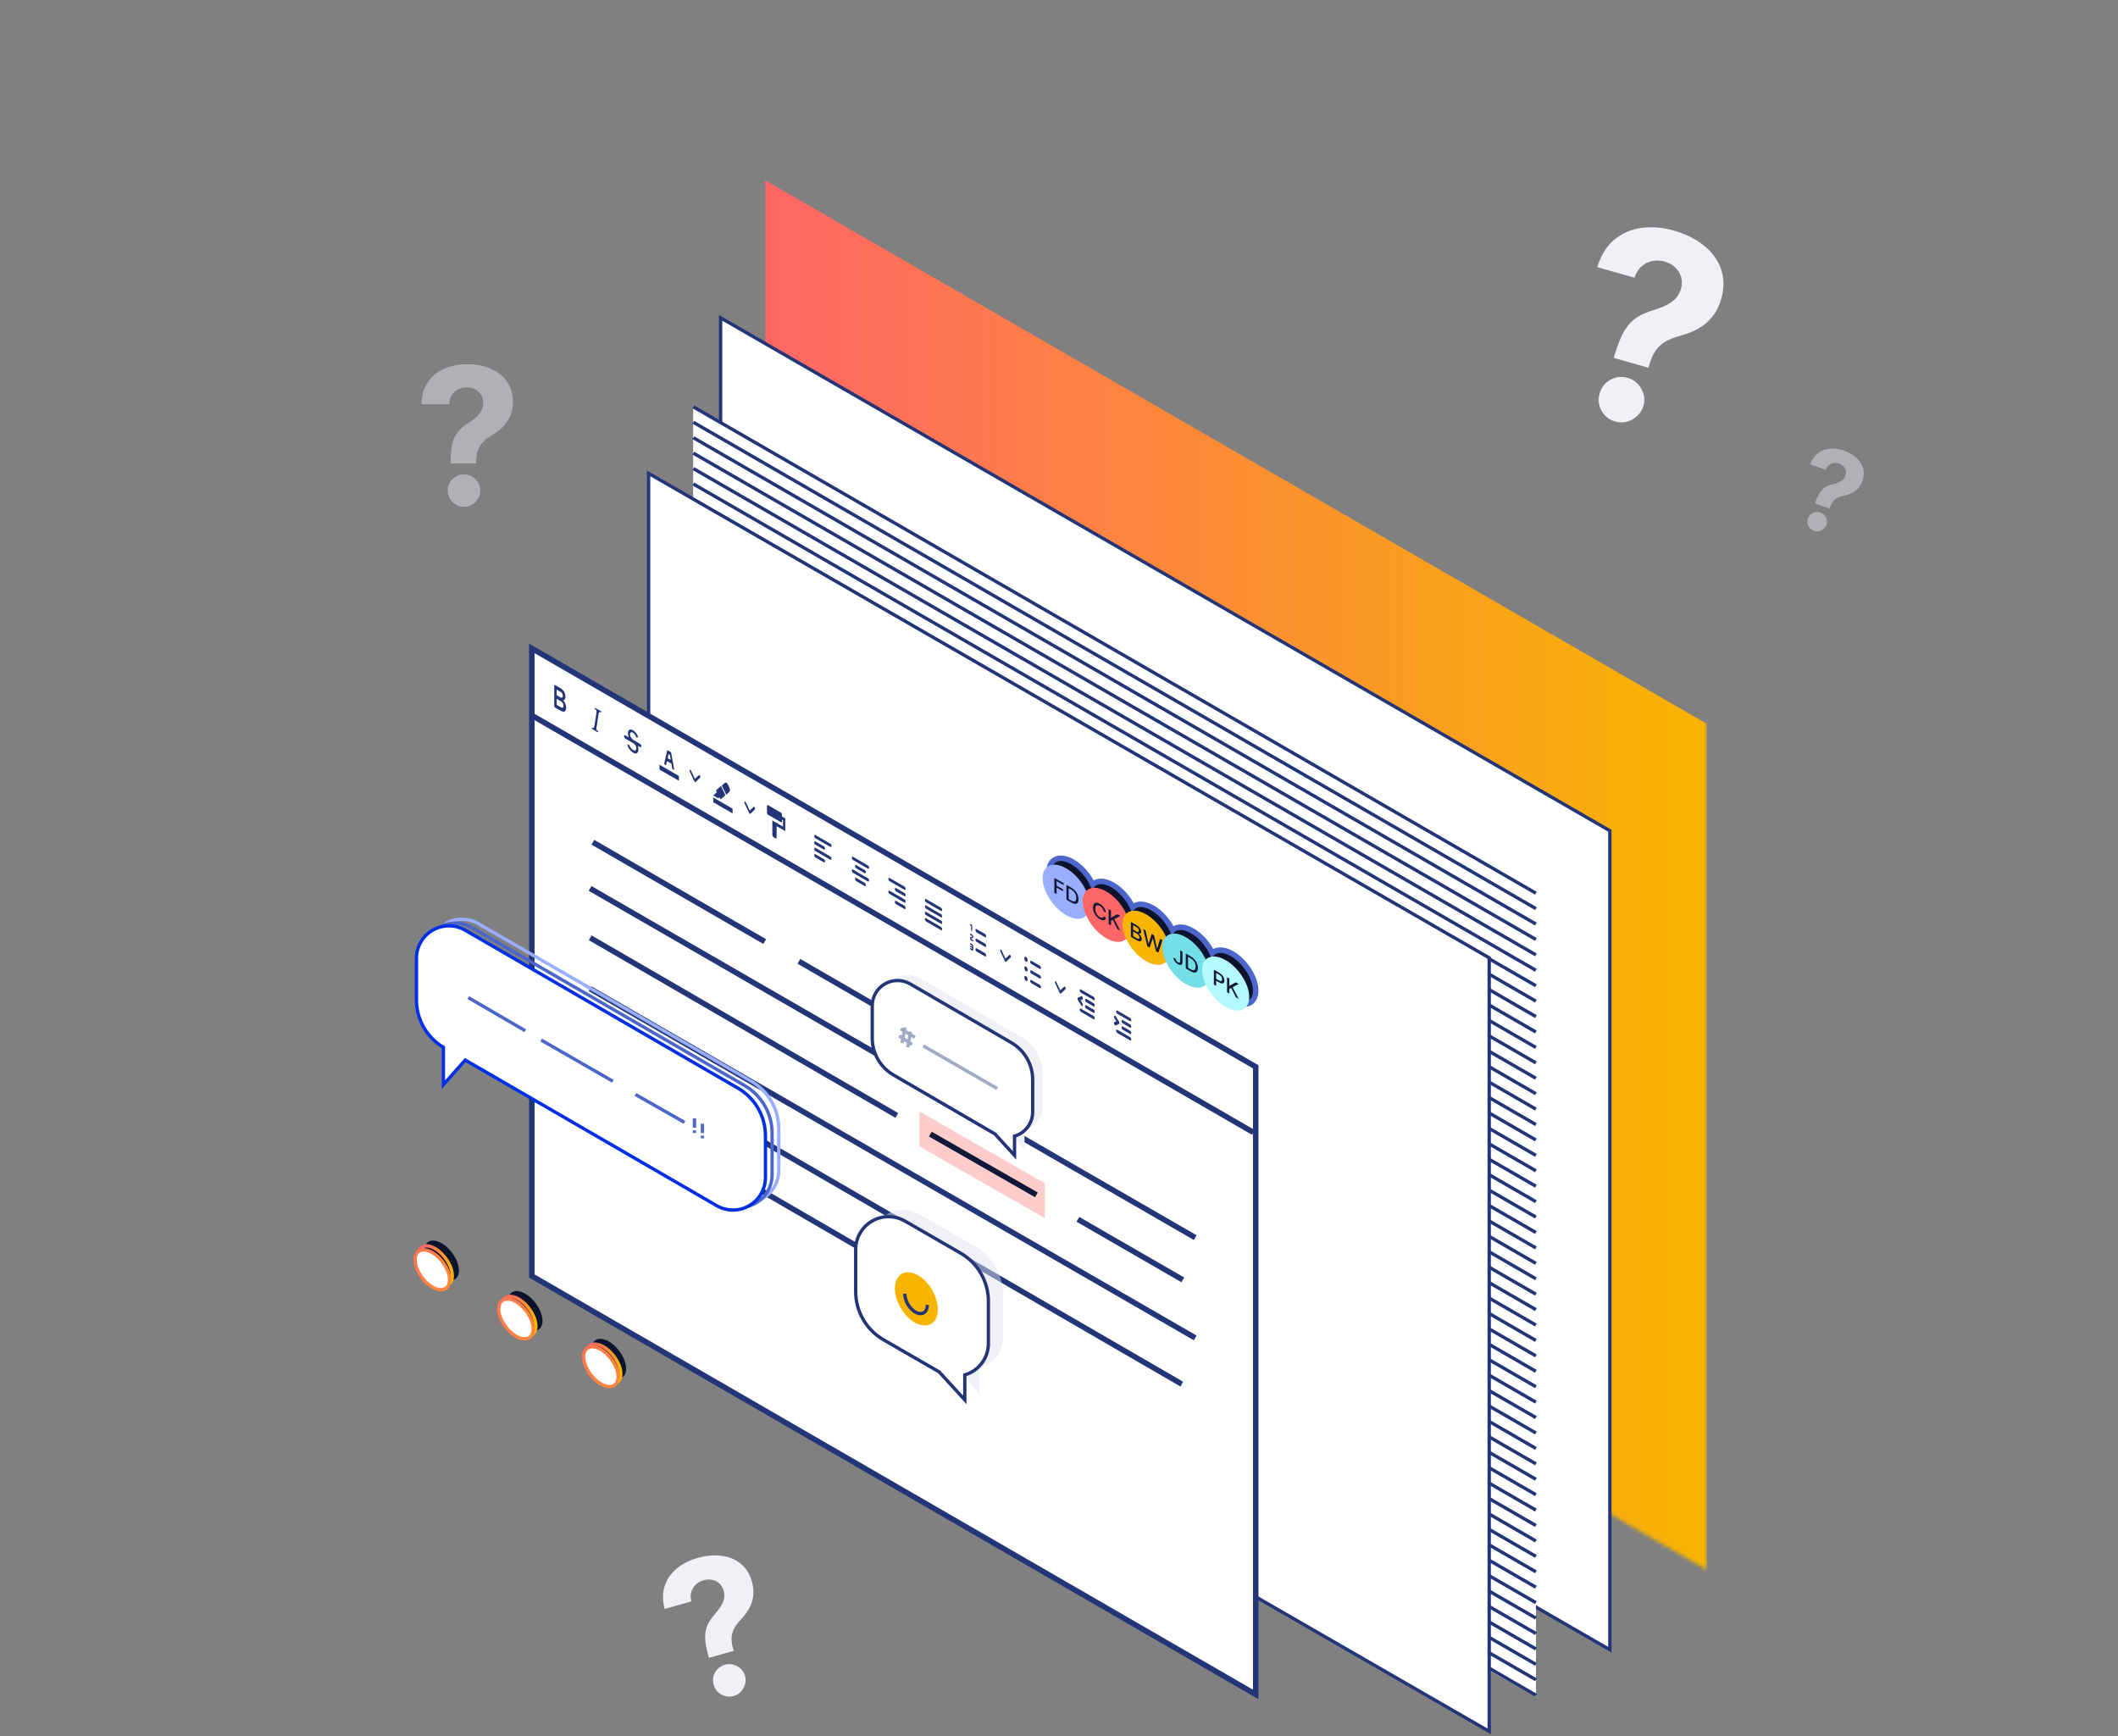
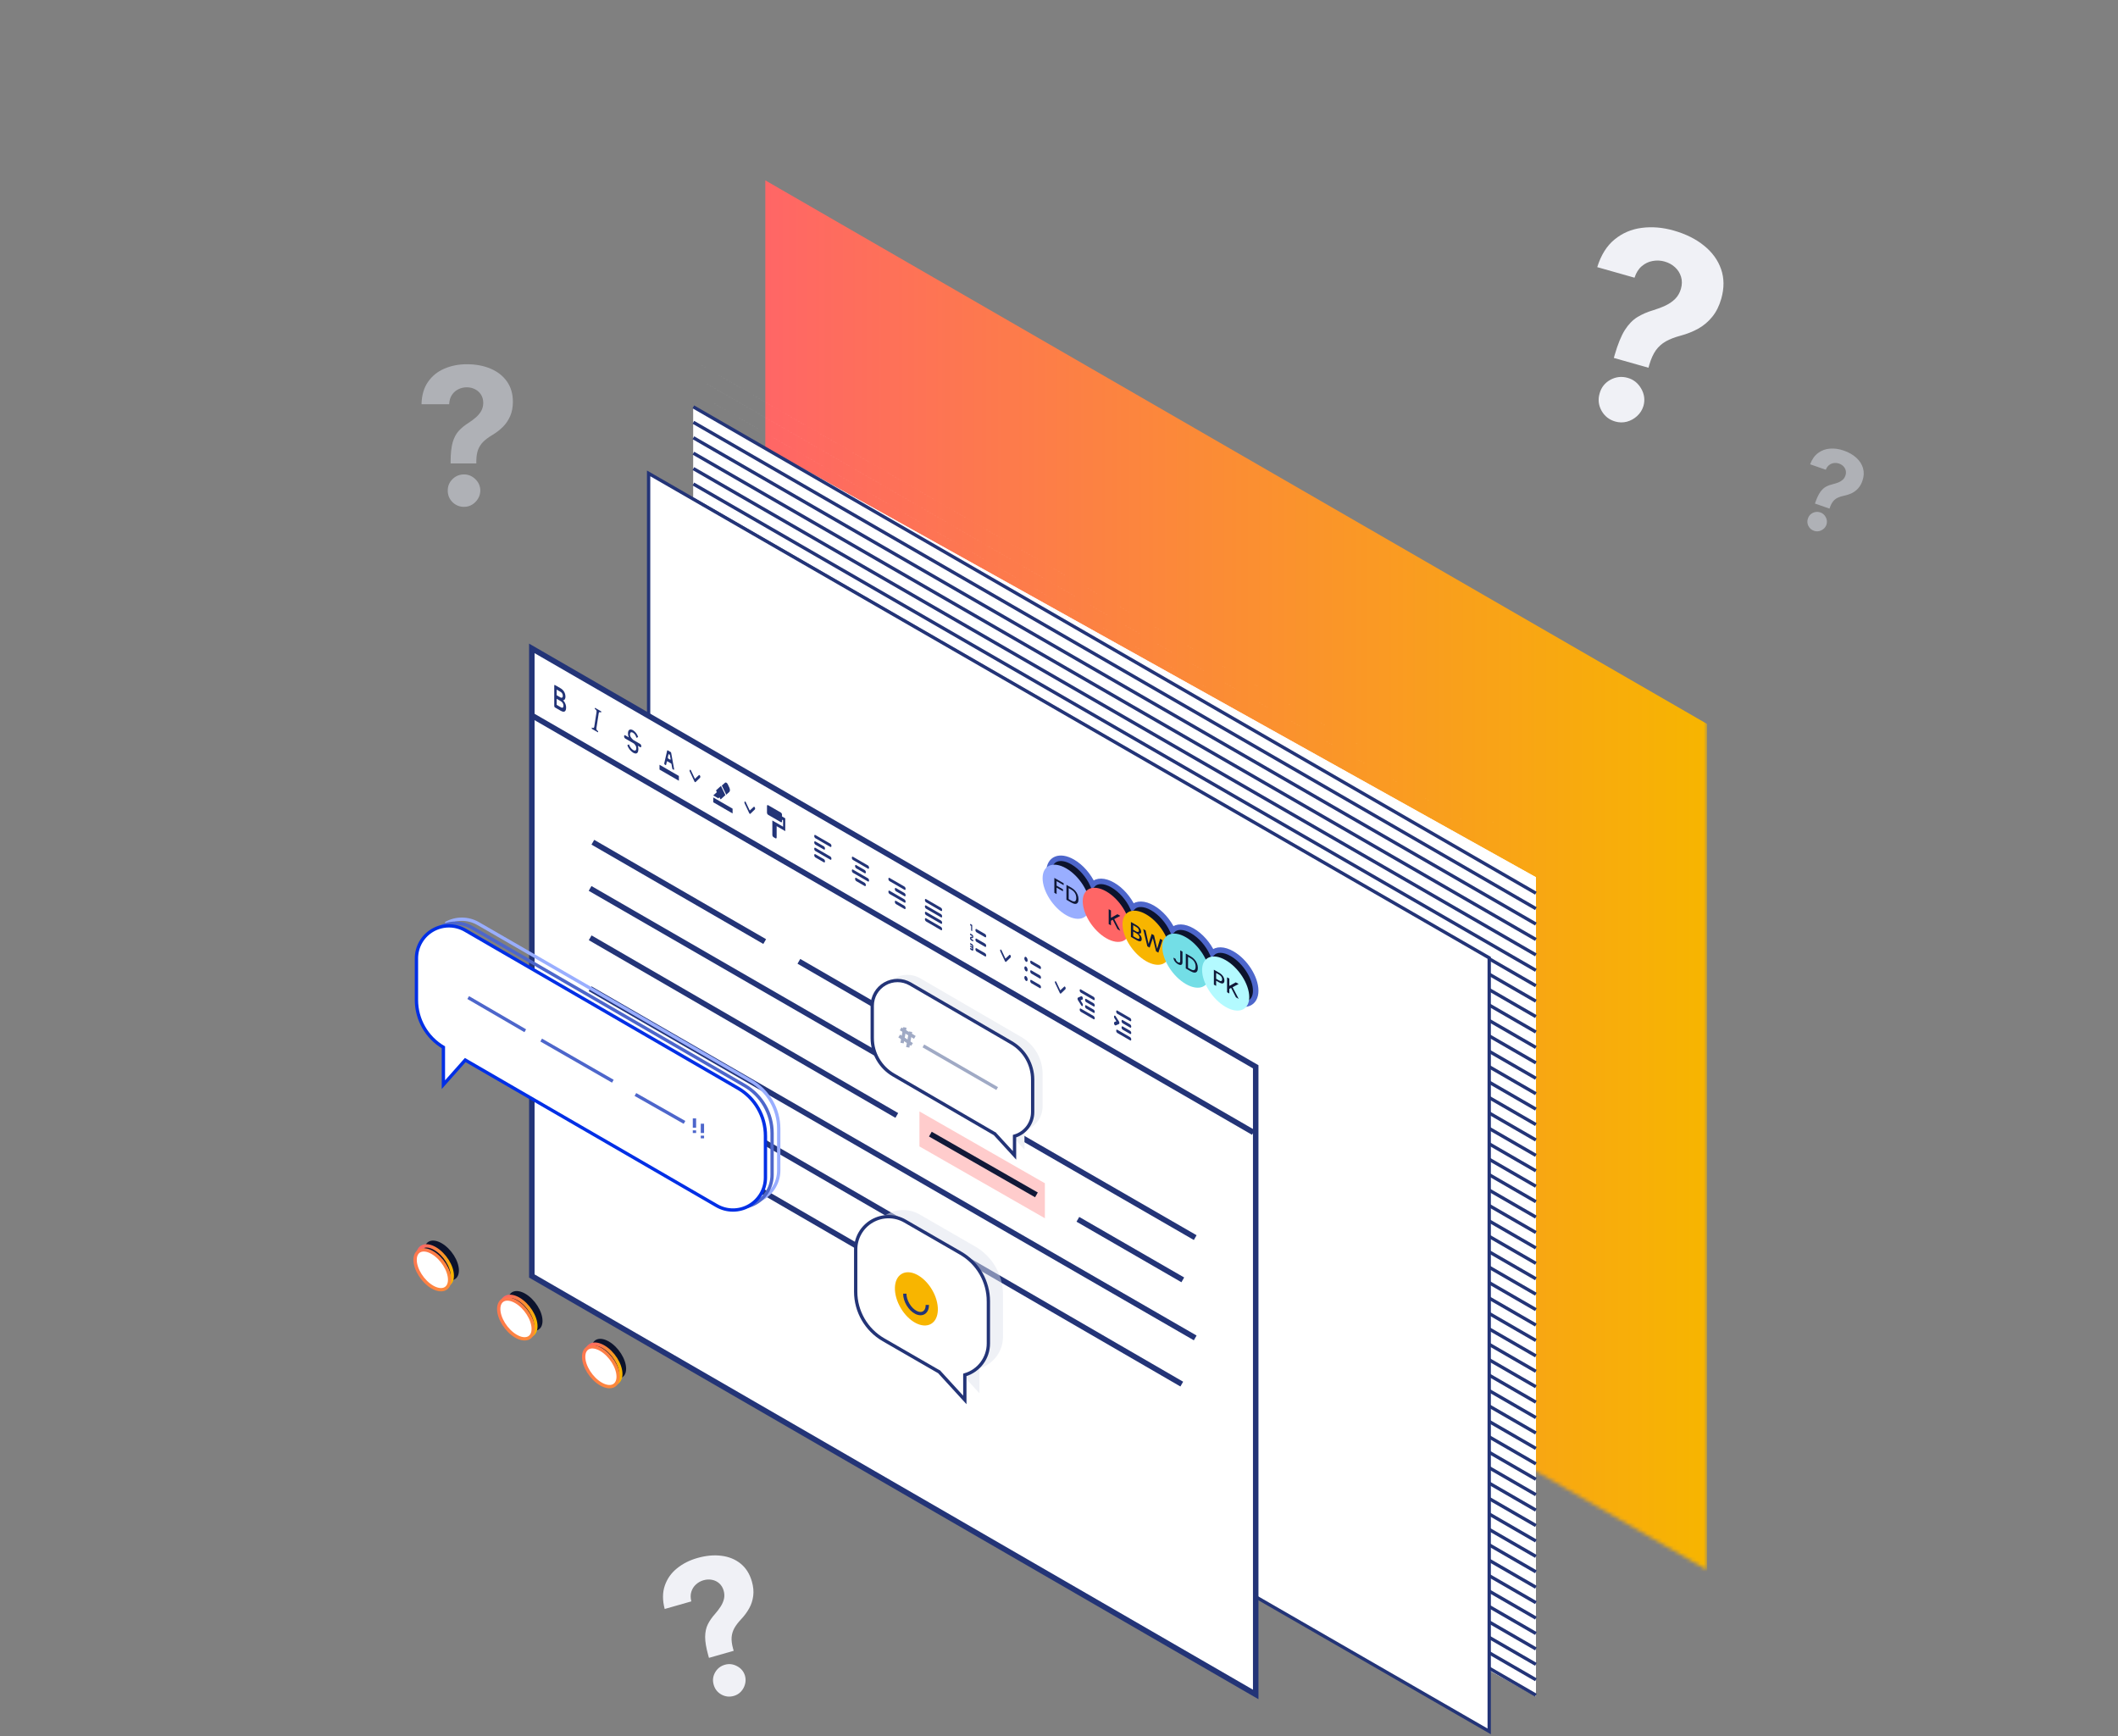
<svg xmlns="http://www.w3.org/2000/svg" xmlns:xlink="http://www.w3.org/1999/xlink" fill="none" height="459" viewBox="0 0 560 459" width="560">
  <rect x="0" y="0" width="560" height="459" fill="#808080" stroke="none" />
  <linearGradient id="a" gradientUnits="userSpaceOnUse" x1="202.351" x2="451.367" y1="234.293" y2="234.293">
    <stop offset="0" stop-color="#f66" />
    <stop offset="1" stop-color="#f7b500" />
  </linearGradient>
  <linearGradient id="b">
    <stop offset="0" stop-color="#f66" />
    <stop offset=".17" stop-color="#ff6a61" />
    <stop offset=".39" stop-color="#fe7651" />
    <stop offset=".62" stop-color="#fc8a38" />
    <stop offset=".87" stop-color="#f9a515" />
    <stop offset="1" stop-color="#f8b500" />
  </linearGradient>
  <linearGradient id="c" gradientUnits="userSpaceOnUse" x1="110.461" x2="119.584" xlink:href="#b" y1="334.662" y2="334.662" />
  <linearGradient id="d" gradientUnits="userSpaceOnUse" x1="132.565" x2="141.687" xlink:href="#b" y1="348.004" y2="348.004" />
  <linearGradient id="e" gradientUnits="userSpaceOnUse" x1="155.02" x2="164.142" xlink:href="#b" y1="360.643" y2="360.643" />
  <linearGradient id="f" gradientUnits="userSpaceOnUse" x1="84.768" x2="138.388" xlink:href="#b" y1="322.825" y2="356.644" />
  <linearGradient id="g" gradientUnits="userSpaceOnUse" x1="106.872" x2="160.492" xlink:href="#b" y1="335.815" y2="369.634" />
  <linearGradient id="h" gradientUnits="userSpaceOnUse" x1="129.327" x2="182.947" xlink:href="#b" y1="348.454" y2="382.273" />
  <mask id="i" height="416" maskUnits="userSpaceOnUse" width="278" x="174" y="0">
    <path d="m174.582.756v254.775l276.785 159.558v-254.775z" fill="#fff" />
  </mask>
  <g mask="url(#i)">
    <path clip-rule="evenodd" d="m202.35 47.687v229.49l249.017 143.722v-229.49z" fill="url(#a)" fill-rule="evenodd" />
  </g>
-   <path clip-rule="evenodd" d="m190.531 300.56 235.113 135.605v-216.526l-235.113-135.605z" fill="#fff" fill-rule="evenodd" stroke="#233477" stroke-width=".876" />
  <path clip-rule="evenodd" d="m183.328 324.341 4.934 2.745 2.016 1.126 91.395 50.939 117.482 65.482 6.938 3.871v-216.58l-4.945-2.757-210.87-117.547-6.95-3.871z" fill="#fff" fill-rule="evenodd" />
  <path clip-rule="evenodd" d="m183.328 324.341 4.934 2.745 2.016 1.126 91.395 50.939 117.482 65.482 6.938 3.871v-216.58l-4.945-2.757-210.87-117.547-6.95-3.871z" fill="#fff" fill-rule="evenodd" />
  <path clip-rule="evenodd" d="m394.81 221.487-204.532-118.059-6.95-4.007zm6.338 3.659 4.945 2.854-11.283-6.513z" fill="#fff" fill-rule="evenodd" />
  <path clip-rule="evenodd" d="m406.093 444.106-6.938-4.008-117.481-67.805-91.396-52.746-2.017-1.166-4.933-2.841z" fill="#fff" fill-rule="evenodd" />
  <path d="m183.328 315.54 4.933 2.841 2.017 1.166 91.395 52.746 117.482 67.806 6.938 4.007" stroke="#233477" stroke-width=".876" />
  <path clip-rule="evenodd" d="m374.898 205.916-184.62-106.565-6.95-4.008zm26.25 15.152 4.945 2.854-31.195-18.006z" fill="#fff" fill-rule="evenodd" />
  <path clip-rule="evenodd" d="m374.898 222.227-184.62-106.565-6.95-4.008zm26.25 15.152 4.945 2.854-31.195-18.006z" fill="#fff" fill-rule="evenodd" />
  <path d="m406.093 240.232-4.945-2.854-210.87-121.717-6.95-4.008" stroke="#233477" stroke-width=".876" />
  <path clip-rule="evenodd" d="m374.898 214.071-184.62-106.564-6.95-4.008zm26.25 15.152 4.945 2.854-31.195-18.006z" fill="#fff" fill-rule="evenodd" />
  <path clip-rule="evenodd" d="m394.81 229.643-204.532-118.059-6.95-4.008zm6.338 3.658 4.945 2.854-11.283-6.512z" fill="#fff" fill-rule="evenodd" />
  <path d="m406.093 236.155-4.945-2.854-210.87-121.717-6.95-4.008" stroke="#233477" stroke-width=".876" />
  <path clip-rule="evenodd" d="m394.81 237.798-204.532-118.059-6.95-4.007zm6.338 3.658 4.945 2.854-11.283-6.512z" fill="#fff" fill-rule="evenodd" />
  <path d="m406.093 244.31-4.945-2.854-210.87-121.717-6.95-4.007" stroke="#233477" stroke-width=".876" />
  <path clip-rule="evenodd" d="m374.898 230.382-184.62-106.565-6.95-4.007zm26.25 15.152 4.945 2.854-31.195-18.006z" fill="#fff" fill-rule="evenodd" />
  <path d="m406.093 248.388-4.945-2.854-210.87-121.716-6.95-4.008" stroke="#233477" stroke-width=".876" />
-   <path clip-rule="evenodd" d="m374.573 234.272-184.295-106.378-6.95-4.008zm26.574 15.339 4.946 2.854-31.52-18.193z" fill="#fff" fill-rule="evenodd" />
  <path d="m406.093 252.465-4.945-2.854-210.87-121.717-6.95-4.008" stroke="#233477" stroke-width=".876" />
-   <path clip-rule="evenodd" d="m374.898 246.692-184.62-106.565-6.95-4.008zm26.25 15.152 4.945 2.854-31.195-18.006z" fill="#fff" fill-rule="evenodd" />
  <path d="m406.093 264.697-4.945-2.854-210.87-121.716-6.95-4.008" stroke="#233477" stroke-width=".876" />
  <path clip-rule="evenodd" d="m374.898 238.537-184.62-106.565-6.95-4.008zm26.25 15.152 4.945 2.854-31.195-18.006z" fill="#fff" fill-rule="evenodd" />
  <path d="m406.093 256.543-4.945-2.854-210.87-121.717-6.95-4.008" stroke="#233477" stroke-width=".876" />
  <path clip-rule="evenodd" d="m371.655 240.743-181.377-104.693-6.95-4.008zm29.493 17.024 4.945 2.854-34.438-19.878z" fill="#fff" fill-rule="evenodd" />
  <path d="m406.093 260.62-4.945-2.854-210.87-121.716-6.95-4.008" stroke="#233477" stroke-width=".876" />
  <path clip-rule="evenodd" d="m374.898 250.77-184.62-106.565-6.95-4.008zm26.25 15.152 4.945 2.854-31.195-18.006z" fill="#fff" fill-rule="evenodd" />
  <path d="m406.093 268.776-4.945-2.854-210.87-121.717-6.95-4.008" stroke="#233477" stroke-width=".876" />
  <path clip-rule="evenodd" d="m374.898 258.925-184.62-106.565-6.95-4.008zm26.25 15.152 4.945 2.854-31.195-18.006z" fill="#fff" fill-rule="evenodd" />
  <path d="m406.093 276.931-4.945-2.854-210.87-121.717-6.95-4.008" stroke="#233477" stroke-width=".876" />
  <path clip-rule="evenodd" d="m394.81 266.341-204.532-118.059-6.95-4.008zm6.338 3.658 4.945 2.854-11.283-6.512z" fill="#fff" fill-rule="evenodd" />
  <path d="m406.093 272.853-4.945-2.854-210.87-121.717-6.95-4.008" stroke="#233477" stroke-width=".876" />
  <path clip-rule="evenodd" d="m394.81 274.496-204.532-118.059-6.95-4.008zm6.338 3.658 4.945 2.854-11.283-6.512z" fill="#fff" fill-rule="evenodd" />
  <path d="m406.093 281.008-4.945-2.854-210.87-121.717-6.95-4.008" stroke="#233477" stroke-width=".876" />
  <path clip-rule="evenodd" d="m371.655 265.208-181.377-104.693-6.95-4.008zm29.493 17.024 4.945 2.854-34.438-19.878z" fill="#fff" fill-rule="evenodd" />
  <path d="m406.093 285.086-4.945-2.854-210.87-121.717-6.95-4.008" stroke="#233477" stroke-width=".876" />
  <path clip-rule="evenodd" d="m394.81 282.651-204.532-118.059-6.95-4.007zm6.338 3.659 4.945 2.854-11.283-6.513z" fill="#fff" fill-rule="evenodd" />
  <path d="m406.093 289.164-4.945-2.854-210.87-121.717-6.95-4.008" stroke="#233477" stroke-width=".876" />
  <path clip-rule="evenodd" d="m374.898 283.391-184.62-106.565-6.95-4.008zm26.25 15.151 4.945 2.854-31.195-18.005z" fill="#fff" fill-rule="evenodd" />
  <path d="m406.093 301.396-4.945-2.854-210.87-121.717-6.95-4.008" stroke="#233477" stroke-width=".876" />
  <path clip-rule="evenodd" d="m374.898 275.236-184.62-106.565-6.95-4.008zm26.25 15.152 4.945 2.853-31.195-18.005z" fill="#fff" fill-rule="evenodd" />
  <path d="m406.093 293.241-4.945-2.854-210.87-121.717-6.95-4.008" stroke="#233477" stroke-width=".876" />
  <path clip-rule="evenodd" d="m394.81 290.807-204.532-118.059-6.95-4.008zm6.338 3.658 4.945 2.854-11.283-6.512z" fill="#fff" fill-rule="evenodd" />
  <path d="m406.093 297.319-4.945-2.854-210.87-121.717-6.95-4.008" stroke="#233477" stroke-width=".876" />
  <path clip-rule="evenodd" d="m394.028 298.51-203.75-117.607-6.95-4.008zm7.12 4.11 4.945 2.854-12.065-6.964z" fill="#fff" fill-rule="evenodd" />
  <path d="m406.093 305.474-4.945-2.853-210.87-121.717-6.95-4.008" stroke="#233477" stroke-width=".876" />
  <path clip-rule="evenodd" d="m374.898 291.546-184.62-106.565-6.95-4.008zm26.25 15.152 4.945 2.853-31.195-18.005z" fill="#fff" fill-rule="evenodd" />
  <path d="m406.093 309.552-4.945-2.854-210.87-121.717-6.95-4.008" stroke="#233477" stroke-width=".876" />
  <path clip-rule="evenodd" d="m394.81 307.117-204.532-118.059-6.95-4.008zm6.338 3.658 4.945 2.854-11.283-6.512z" fill="#fff" fill-rule="evenodd" />
  <path d="m406.093 313.629-4.945-2.854-210.87-121.717-6.95-4.008" stroke="#233477" stroke-width=".876" />
  <path clip-rule="evenodd" d="m394.81 319.35-204.532-118.059-6.95-4.008zm6.338 3.658 4.945 2.854-11.283-6.512z" fill="#fff" fill-rule="evenodd" />
  <path d="m406.093 325.862-4.945-2.854-210.87-121.717-6.95-4.008" stroke="#233477" stroke-width=".876" />
-   <path clip-rule="evenodd" d="m394.81 311.195-204.532-118.059-6.95-4.008zm6.338 3.658 4.945 2.854-11.283-6.512z" fill="#fff" fill-rule="evenodd" />
  <path d="m406.093 317.707-4.945-2.854-210.87-121.717-6.95-4.008" stroke="#233477" stroke-width=".876" />
  <path clip-rule="evenodd" d="m371.655 301.907-181.377-104.694-6.95-4.008zm29.493 17.024 4.945 2.854-34.438-19.878z" fill="#fff" fill-rule="evenodd" />
  <path d="m406.093 321.784-4.945-2.853-210.87-121.718-6.95-4.007" stroke="#233477" stroke-width=".876" />
  <path clip-rule="evenodd" d="m371.655 310.062-181.377-104.693-6.95-4.008zm29.493 17.024 4.945 2.854-34.438-19.878z" fill="#fff" fill-rule="evenodd" />
  <path d="m406.093 329.94-4.945-2.854-210.87-121.717-6.95-4.008" stroke="#233477" stroke-width=".876" />
  <path clip-rule="evenodd" d="m374.898 316.011-184.62-106.565-6.95-4.007zm26.25 15.152 4.945 2.854-31.195-18.006z" fill="#fff" fill-rule="evenodd" />
  <path d="m406.093 334.017-4.945-2.854-210.87-121.717-6.95-4.008" stroke="#233477" stroke-width=".876" />
  <path clip-rule="evenodd" d="m374.898 320.089-184.62-106.565-6.95-4.007zm26.25 15.152 4.945 2.854-31.195-18.006z" fill="#fff" fill-rule="evenodd" />
  <path d="m406.093 338.095-4.945-2.854-210.87-121.717-6.95-4.008" stroke="#233477" stroke-width=".876" />
  <path clip-rule="evenodd" d="m394.81 343.815-204.532-118.059-6.95-4.007zm6.338 3.658 4.945 2.855-11.283-6.513z" fill="#fff" fill-rule="evenodd" />
  <path d="m406.093 350.328-4.945-2.854-210.87-121.717-6.95-4.008" stroke="#233477" stroke-width=".876" />
  <path clip-rule="evenodd" d="m394.81 335.66-204.532-118.059-6.95-4.007zm6.338 3.658 4.945 2.854-11.283-6.512z" fill="#fff" fill-rule="evenodd" />
  <path d="m406.093 342.172-4.945-2.854-210.87-121.716-6.95-4.008" stroke="#233477" stroke-width=".876" />
  <path clip-rule="evenodd" d="m374.898 328.244-184.62-106.565-6.95-4.007zm26.25 15.152 4.945 2.854-31.195-18.006z" fill="#fff" fill-rule="evenodd" />
  <path d="m406.093 346.25-4.945-2.854-210.87-121.717-6.95-4.008" stroke="#233477" stroke-width=".876" />
  <path clip-rule="evenodd" d="m374.898 336.399-184.62-106.565-6.95-4.007zm26.25 15.152 4.945 2.854-31.195-18.006z" fill="#fff" fill-rule="evenodd" />
  <path d="m406.093 354.405-4.945-2.854-210.87-121.717-6.95-4.008" stroke="#233477" stroke-width=".876" />
  <path clip-rule="evenodd" d="m394.81 351.971-204.532-118.059-6.95-4.008zm6.338 3.658 4.945 2.854-11.283-6.512z" fill="#fff" fill-rule="evenodd" />
  <path d="m406.093 358.483-4.945-2.854-210.87-121.717-6.95-4.008" stroke="#233477" stroke-width=".876" />
-   <path clip-rule="evenodd" d="m374.898 352.71-184.62-106.565-6.95-4.008zm26.25 15.151 4.945 2.854-31.195-18.005z" fill="#fff" fill-rule="evenodd" />
+   <path clip-rule="evenodd" d="m374.898 352.71-184.62-106.565-6.95-4.008m26.25 15.151 4.945 2.854-31.195-18.005z" fill="#fff" fill-rule="evenodd" />
  <path d="m406.093 370.716-4.945-2.854-210.87-121.717-6.95-4.008" stroke="#233477" stroke-width=".876" />
  <path clip-rule="evenodd" d="m374.898 344.554-184.62-106.565-6.95-4.007zm26.25 15.152 4.945 2.854-31.195-18.006z" fill="#fff" fill-rule="evenodd" />
  <path d="m406.093 362.561-4.945-2.854-210.87-121.718-6.95-4.007" stroke="#233477" stroke-width=".876" />
  <path clip-rule="evenodd" d="m374.573 348.445-184.295-106.378-6.95-4.008zm26.574 15.339 4.946 2.854-31.52-18.193z" fill="#fff" fill-rule="evenodd" />
  <path d="m406.093 366.638-4.945-2.854-210.87-121.717-6.95-4.008" stroke="#233477" stroke-width=".876" />
  <path clip-rule="evenodd" d="m371.655 354.916-181.377-104.694-6.95-4.008zm29.493 17.023 4.945 2.854-34.438-19.877z" fill="#fff" fill-rule="evenodd" />
  <path d="m406.093 374.793-4.945-2.854-210.87-121.716-6.95-4.009" stroke="#233477" stroke-width=".876" />
  <path clip-rule="evenodd" d="m394.81 380.514-204.532-118.059-6.95-4.008zm6.338 3.658 4.945 2.854-11.283-6.512z" fill="#fff" fill-rule="evenodd" />
  <path d="m406.093 387.026-4.945-2.854-210.87-121.717-6.95-4.008" stroke="#233477" stroke-width=".876" />
  <path clip-rule="evenodd" d="m374.898 360.865-184.62-106.565-6.95-4.008zm26.25 15.152 4.945 2.854-31.195-18.006z" fill="#fff" fill-rule="evenodd" />
  <path d="m406.093 378.871-4.945-2.854-210.87-121.717-6.95-4.008" stroke="#233477" stroke-width=".876" />
  <path clip-rule="evenodd" d="m371.655 363.07-181.377-104.693-6.95-4.008zm29.493 17.024 4.945 2.854-34.438-19.878z" fill="#fff" fill-rule="evenodd" />
  <path d="m406.093 382.948-4.945-2.854-210.87-121.717-6.95-4.008" stroke="#233477" stroke-width=".876" />
  <path clip-rule="evenodd" d="m374.898 373.098-184.62-106.565-6.95-4.008zm26.25 15.152 4.945 2.854-31.195-18.006z" fill="#fff" fill-rule="evenodd" />
  <path d="m406.093 391.103-4.945-2.854-210.87-121.716-6.95-4.009" stroke="#233477" stroke-width=".876" />
  <path clip-rule="evenodd" d="m394.81 388.669-204.532-118.059-6.95-4.008zm6.338 3.658 4.945 2.854-11.283-6.512z" fill="#fff" fill-rule="evenodd" />
  <path d="m406.093 395.181-4.945-2.854-210.87-121.717-6.95-4.008" stroke="#233477" stroke-width=".876" />
  <path clip-rule="evenodd" d="m374.898 381.253-184.62-106.565-6.95-4.007zm26.25 15.152 4.945 2.854-31.195-18.006z" fill="#fff" fill-rule="evenodd" />
  <path d="m406.093 399.259-4.945-2.854-210.87-121.718-6.95-4.007" stroke="#233477" stroke-width=".876" />
  <path clip-rule="evenodd" d="m374.898 389.408-184.62-106.565-6.95-4.007zm26.25 15.152 4.945 2.854-31.195-18.006z" fill="#fff" fill-rule="evenodd" />
  <path d="m406.093 407.414-4.945-2.854-210.87-121.717-6.95-4.008" stroke="#233477" stroke-width=".876" />
  <path clip-rule="evenodd" d="m394.81 396.824-204.532-118.059-6.95-4.008zm6.338 3.658 4.945 2.854-11.283-6.512z" fill="#fff" fill-rule="evenodd" />
  <path d="m406.093 403.336-4.945-2.854-210.87-121.717-6.95-4.008" stroke="#233477" stroke-width=".876" />
  <path clip-rule="evenodd" d="m394.81 404.979-204.532-118.059-6.95-4.007zm6.338 3.658 4.945 2.855-11.283-6.513z" fill="#fff" fill-rule="evenodd" />
  <path d="m406.093 411.492-4.945-2.854-210.87-121.717-6.95-4.008" stroke="#233477" stroke-width=".876" />
  <path clip-rule="evenodd" d="m374.898 397.563-184.62-106.565-6.95-4.008zm26.25 15.152 4.945 2.854-31.195-18.006z" fill="#fff" fill-rule="evenodd" />
  <path d="m406.093 415.569-4.945-2.854-210.87-121.717-6.95-4.008" stroke="#233477" stroke-width=".876" />
  <path clip-rule="evenodd" d="m374.573 401.454-184.295-106.378-6.95-4.008zm26.574 15.339 4.946 2.854-31.52-18.193z" fill="#fff" fill-rule="evenodd" />
  <path d="m406.093 419.647-4.945-2.854-210.87-121.717-6.95-4.008" stroke="#233477" stroke-width=".876" />
  <path clip-rule="evenodd" d="m394.81 425.367-204.532-118.058-6.95-4.008zm6.338 3.659 4.945 2.854-11.283-6.513z" fill="#fff" fill-rule="evenodd" />
  <path d="m406.093 431.879-4.945-2.853-210.87-121.717-6.95-4.008" stroke="#233477" stroke-width=".876" />
  <path clip-rule="evenodd" d="m374.898 405.718-184.62-106.565-6.95-4.007zm26.25 15.152 4.945 2.854-31.195-18.006z" fill="#fff" fill-rule="evenodd" />
  <path d="m406.093 423.725-4.945-2.854-210.87-121.717-6.95-4.008" stroke="#233477" stroke-width=".876" />
  <path clip-rule="evenodd" d="m371.655 407.924-181.377-104.693-6.95-4.008zm29.493 17.024 4.945 2.854-34.438-19.878z" fill="#fff" fill-rule="evenodd" />
  <path d="m406.093 427.802-4.945-2.854-210.87-121.717-6.95-4.008" stroke="#233477" stroke-width=".876" />
  <path clip-rule="evenodd" d="m377.272 419.322-186.994-107.936-6.95-4.008zm23.876 13.781 4.945 2.854-28.821-16.635z" fill="#fff" fill-rule="evenodd" />
  <path d="m406.093 435.957-4.945-2.854-210.87-121.717-6.95-4.008" stroke="#233477" stroke-width=".876" />
  <path clip-rule="evenodd" d="m394.81 433.522-204.532-118.059-6.95-4.007zm6.338 3.658 4.945 2.855-11.283-6.513z" fill="#fff" fill-rule="evenodd" />
  <path d="m406.093 440.035-4.945-2.854-210.87-121.718-6.95-4.007" stroke="#233477" stroke-width=".876" />
  <path clip-rule="evenodd" d="m406.093 448.184-6.938-4.008-117.481-67.806-91.396-52.745-2.017-1.166-4.933-2.842z" fill="#fff" fill-rule="evenodd" />
  <path d="m183.328 319.617 4.933 2.842 2.017 1.166 91.395 52.745 117.482 67.806 6.938 4.008" stroke="#233477" stroke-width=".876" />
  <g clip-rule="evenodd" fill-rule="evenodd">
    <path d="m171.496 329.673 222.251 128.083v-204.515l-222.251-128.083z" fill="#fff" stroke="#233477" stroke-width=".876" />
    <path d="m283.606 227.883c2.241 1.29 4.206 3.595 5.305 5.99 1.098-1.13 3.063-1.174 5.305.116 2.211 1.273 4.153 3.534 5.26 5.894 1.106-1.087 3.048-1.112 5.26.161 2.211 1.273 4.153 3.533 5.26 5.893 1.106-1.086 3.048-1.111 5.259.162 2.212 1.273 4.154 3.533 5.261 5.894 1.106-1.087 3.048-1.112 5.259.161 3.443 1.981 6.234 6.359 6.234 9.777s-2.791 4.582-6.234 2.601c-2.211-1.273-4.153-3.534-5.26-5.894-1.106 1.087-3.048 1.112-5.26-.161-2.211-1.273-4.153-3.533-5.26-5.893-1.106 1.086-3.048 1.111-5.259-.162-2.212-1.273-4.154-3.534-5.261-5.894-1.106 1.087-3.048 1.112-5.259-.161-2.242-1.29-4.207-3.595-5.306-5.99-1.098 1.13-3.063 1.174-5.304-.116-3.443-1.982-6.234-6.359-6.234-9.777s2.791-4.583 6.234-2.601z" fill="#0c132c" stroke="#4d66cb" stroke-width="1.454" />
    <path d="m288.132 239.355c0 3.418-2.791 4.582-6.234 2.601-3.443-1.982-6.234-6.359-6.234-9.777s2.791-4.583 6.234-2.601c3.443 1.981 6.234 6.359 6.234 9.777z" fill="#99aeff" />
    <path d="m278.768 236.043v-3.939l2.46 1.416v.512l-1.861-1.072v1.2l1.685.97v.51l-1.685-.97v1.717z" fill="#101837" />
    <path d="m282.563 237.708.653.376c.302.173.553.261.754.263.2.002.349-.077.449-.236.099-.158.149-.393.149-.705 0-.309-.049-.6-.148-.872s-.246-.52-.441-.744-.437-.419-.726-.585l-.69-.397zm.686.914-1.284-.739v-3.939l1.325.763c.388.223.722.494 1.001.812.279.317.493.665.642 1.044s.224.773.224 1.182c0 .41-.075.719-.226.928-.15.208-.367.31-.652.304-.284-.005-.627-.123-1.03-.355z" fill="#101837" />
    <path d="m298.742 245.462c0 3.418-2.791 4.582-6.234 2.6-3.443-1.981-6.234-6.358-6.234-9.777 0-3.418 2.791-4.582 6.234-2.601 3.443 1.982 6.234 6.359 6.234 9.778z" fill="#f66" />
-     <path d="m292.421 241.243-.605-.348c-.023-.141-.066-.279-.129-.413-.064-.134-.141-.261-.233-.382-.092-.12-.194-.231-.307-.33-.113-.1-.233-.186-.359-.259-.229-.132-.433-.192-.613-.182-.181.011-.323.096-.427.257s-.156.4-.156.718c0 .32.052.621.156.901s.247.529.428.746c.18.217.384.39.61.52.125.072.244.124.357.155s.215.04.307.026.17-.051.234-.111c.063-.06.108-.146.132-.257l.605.35c-.033.175-.095.317-.187.426-.093.109-.211.18-.355.215-.144.034-.308.03-.493-.012-.184-.042-.386-.126-.604-.251-.344-.198-.65-.455-.918-.772-.269-.317-.48-.671-.635-1.062-.154-.392-.231-.797-.231-1.216 0-.421.077-.737.232-.95s.367-.323.636-.331c.268-.007.574.087.916.284.21.122.407.264.59.429.182.165.347.347.493.546.146.198.266.408.362.627.095.22.16.445.194.676z" fill="#101837" />
    <path d="m293.139 244.313v-3.938l.598.344v1.881l.049.028 1.664-.923.753.434-1.6.852 1.606 3.089-.721-.414-1.282-2.498-.469.265v1.225z" fill="#101837" />
    <path d="m309.262 251.516c0 3.418-2.791 4.583-6.234 2.601-3.442-1.981-6.234-6.359-6.234-9.777s2.792-4.582 6.234-2.601c3.443 1.982 6.234 6.359 6.234 9.777z" fill="#f8b500" />
    <path d="m299.611 247.53.864.497c.287.165.492.228.616.189s.186-.141.186-.306c0-.125-.032-.257-.095-.397s-.153-.275-.27-.404-.255-.239-.416-.331l-.885-.51zm0-1.725.802.461c.134.078.255.122.363.133.108.01.194-.012.258-.069.064-.056.096-.147.096-.274 0-.163-.058-.333-.173-.509s-.291-.333-.528-.47l-.818-.47zm-.598 1.89v-3.938l1.452.836c.282.162.515.342.7.54.184.198.323.401.414.609.092.209.138.411.138.605 0 .165-.031.285-.091.363-.061.077-.142.12-.243.129-.102.009-.213-.006-.335-.045v.038c.132.082.261.198.387.349.126.15.23.319.313.509.082.19.124.387.124.591 0 .201-.048.354-.143.459s-.241.147-.438.127c-.198-.021-.45-.12-.758-.297z" fill="#101837" />
    <path d="m303.358 250.195-1.1-4.571.629.362.773 3.495.037.021.804-2.587.624.359.804 3.514.037.022.77-2.609.632.364-1.102 3.304-.603-.347-.835-3.43-.031-.018-.834 2.469z" fill="#101837" />
    <path d="m319.783 257.571c0 3.418-2.791 4.583-6.234 2.601-3.443-1.981-6.234-6.359-6.234-9.777s2.791-4.582 6.234-2.601c3.443 1.982 6.234 6.359 6.234 9.777z" fill="#73dee6" />
    <path d="m312.053 251.262.596.343v2.792c0 .253-.05.44-.15.562s-.241.178-.421.168c-.181-.01-.393-.084-.636-.224-.223-.129-.424-.285-.601-.467-.178-.183-.318-.382-.42-.595-.103-.214-.154-.432-.154-.653l.594.342c0 .109.026.218.077.327.051.108.121.211.211.307s.193.177.309.244c.126.073.234.108.322.106.089-.003.156-.042.203-.119.046-.077.07-.191.07-.341z" fill="#101837" />
    <path d="m314.12 255.871.653.375c.302.174.553.262.753.264.2.001.35-.077.45-.236.099-.159.149-.394.149-.705 0-.309-.05-.6-.148-.872-.099-.272-.246-.52-.441-.744s-.437-.419-.726-.586l-.69-.397zm.686.913-1.285-.739v-3.938l1.326.762c.388.224.722.495 1.001.812.279.318.493.666.642 1.045s.224.773.224 1.182c0 .41-.076.719-.226.927-.15.209-.368.31-.652.305s-.627-.124-1.03-.356z" fill="#101837" />
    <path d="m330.302 263.626c0 3.418-2.791 4.582-6.234 2.601-3.443-1.982-6.234-6.359-6.234-9.777s2.791-4.583 6.234-2.601c3.443 1.981 6.234 6.359 6.234 9.777z" fill="#b3faff" />
    <path d="m320.948 260.32v-3.938l1.415.813c.308.178.564.381.767.609.202.229.354.468.455.719s.151.497.151.738c0 .242-.051.431-.152.565-.101.135-.254.2-.457.195-.204-.005-.459-.096-.766-.273-.363-.203-.635-.357-.814-.46-.002 0 0-.509 0-.509.168.096.421.241.759.434.195.112.354.17.475.172.121.003.21-.038.267-.122s.086-.2.086-.349c0-.148-.029-.297-.086-.445s-.146-.29-.268-.426c-.122-.135-.283-.26-.481-.375l-.752-.432v3.429z" fill="#101837" />
    <path d="m324.435 262.327v-3.938l.599.344v1.881l.048.028 1.664-.923.753.433-1.6.852 1.606 3.09-.72-.415-1.283-2.497-.468.264v1.225z" fill="#101837" />
  </g>
  <path d="m140.615 337.354v-165.929l191.395 110.621v165.944z" fill="#fff" stroke="#233477" stroke-width="1.454" />
  <path clip-rule="evenodd" d="m146.751 187.049c-.069-.038-.124-.097-.157-.169-.038-.083-.056-.175-.051-.267v-5.298c0-.113.022-.179.059-.209.036-.029.084-.022.157.022l1.425.824c.414.228.757.566.991.977.219.392.332.835.329 1.284.012.24-.05.478-.179.68-.094.155-.262.249-.442.249v.037c.143.122.267.267.365.428.127.208.23.431.307.662.083.243.125.498.124.754 0 .56-.12.915-.365 1.065s-.6.088-1.097-.191zm1.411-2.675c.134.108.318.13.472.055.131-.108.197-.275.175-.443.014-.46-.238-.887-.647-1.098l-.979-.567v1.489zm.169 2.642c.208.12.365.139.475.058.109-.08.168-.249.168-.516.001-.24-.065-.476-.19-.68-.138-.215-.326-.392-.548-.516l-1.053-.608v1.599z" fill="#233477" fill-rule="evenodd" />
  <path clip-rule="evenodd" d="m158.965 188.081-.051.325-.073-.044c-.183-.106-.311-.128-.392-.073-.101.095-.159.227-.16.366l-.589 3.805c-.014.073-.022.146-.025.22.016.255.175.478.409.578l.073.04-.051.326-1.652-.955.043-.329.077.044c.315.179.501.087.556-.286l.592-3.805c.013-.074.02-.148.022-.223-.017-.254-.176-.476-.409-.575l-.074-.044.052-.325z" fill="#233477" fill-rule="evenodd" />
  <path clip-rule="evenodd" d="m167.388 193.072c.642.42 1.115 1.054 1.338 1.789l-.428.219c-.094-.274-.216-.538-.366-.786-.144-.226-.336-.417-.562-.56-.768-.443-.797.278-.797.428 0 .684.504 1.142.91 1.5l1.791 1.036c.18.14.284.357.281.585 0 .234-.124.366-.281.26l-.643-.366c.112.284.166.588.157.893 0 .593-.198 1.621-1.418.911-.709-.463-1.24-1.153-1.507-1.958l.439-.23c.177.599.547 1.123 1.053 1.489.45.263.687.205.815-.051.147-.427.067-.9-.212-1.255-.088-.121-.19-.238-.307-.366l-2.354-1.361c-.182-.141-.288-.359-.285-.589 0-.235.128-.348.285-.26l.954.556c-.143-.319-.216-.664-.216-1.014-.007-1.236.753-1.218 1.353-.87z" fill="#233477" fill-rule="evenodd" />
  <path clip-rule="evenodd" d="m179.494 205.153v1.27l-5.118-2.96v-1.27zm-2.168-6.33c.073.057.121.139.135.231l.768 4.251c.022.125 0 .22-.095.209h-.04l-.209-.121c-.075-.055-.125-.138-.138-.23l-.194-1.098c-.013-.092-.064-.174-.139-.227l-.958-.556c-.066-.037-.12 0-.139.069l-.193.857c0 .076-.074.106-.139.069l-.209-.121c-.09-.069-.143-.178-.142-.292-.002-.02-.002-.039 0-.059l.767-3.362c.019-.077.073-.107.136-.07zm-.336.651-.11-.062c-.062-.036-.117 0-.135.073l-.172.732c-.021.115.014.234.095.318.012.014.025.025.04.033l.454.26c.076.048.142 0 .142-.128.002-.022.002-.044 0-.066l-.172-.944c-.019-.087-.07-.163-.142-.216z" fill="#233477" fill-rule="evenodd" />
  <path clip-rule="evenodd" d="m190.615 207.784 1.177 2.433-1.177 1.073c-.055.047-.146 0-.201-.118l-.183-.387-.311.285-1.334-.772.95-.86-.223-.465zm1.828-.395.398.842c.208.435.208.944 0 1.134l-.822.75-.509-1.057-.153-.315-.508-1.05.833-.732c.22-.201.559-.004.768.421z" fill="#233477" fill-rule="evenodd" />
  <path clip-rule="evenodd" d="m193.7 213.8v1.266l-5.118-2.96v-1.27z" fill="#233477" fill-rule="evenodd" />
  <path clip-rule="evenodd" d="m206.768 215.867v-.436c.003-.23-.102-.448-.285-.589l-3.41-1.972c-.154-.092-.282.026-.282.26v1.69c-.004.23.101.448.282.589l3.41 1.972c.157.092.285-.025.285-.259v-.41l.282.164v1.691l-2.84-1.643v3.805c-.003.231.102.449.285.589l.566.33c.157.088.285-.03.285-.26v-2.96l2.274 1.313v-3.384z" fill="#233477" fill-rule="evenodd" />
  <path d="m331.404 299.4-190.767-110.247" stroke="#233477" stroke-width="1.454" />
  <path clip-rule="evenodd" d="m215.57 220.762 3.978 2.302c.181.139.286.356.285.585 0 .234-.128.366-.285.26l-3.978-2.302c-.182-.14-.288-.358-.285-.589.004-.234.132-.347.285-.256zm0 1.691 2.274 1.313c.181.141.285.36.282.589 0 .234-.125.348-.282.26l-2.274-1.317c-.181-.14-.286-.357-.285-.586.004-.234.132-.351.285-.259zm0 3.384 2.274 1.314c.181.141.285.359.282.589 0 .234-.125.347-.282.256l-2.274-1.314c-.182-.14-.288-.358-.285-.589.004-.23.132-.347.285-.256zm0-1.694 3.978 2.305c.181.14.286.357.285.586 0 .234-.128.366-.285.259l-3.978-2.301c-.182-.141-.288-.359-.285-.589.004-.234.132-.348.285-.26z" fill="#233477" fill-rule="evenodd" />
  <path clip-rule="evenodd" d="m225.516 226.518 3.977 2.301c.182.14.287.356.285.585 0 .235-.128.366-.285.26l-3.977-2.301c-.182-.141-.288-.359-.285-.589 0-.234.128-.348.285-.256zm.852 2.195 2.274 1.313c.182.141.288.359.285.59 0 .234-.128.347-.285.259l-2.274-1.317c-.181-.141-.285-.359-.282-.589 0-.241.125-.366.282-.267zm0 3.384 2.274 1.314c.182.141.288.359.285.589 0 .231-.128.348-.285.256l-2.274-1.313c-.181-.142-.285-.36-.282-.589 0-.246.125-.359.282-.268zm-.852-2.195 3.977 2.305c.182.14.287.357.285.586 0 .234-.128.366-.285.259l-3.977-2.301c-.182-.141-.288-.359-.285-.589 0-.238.128-.351.285-.264z" fill="#233477" fill-rule="evenodd" />
  <path clip-rule="evenodd" d="m235.178 232.108 3.977 2.302c.18.14.284.357.282.585 0 .235-.125.366-.282.26l-3.977-2.301c-.182-.141-.288-.359-.285-.589 0-.235.128-.348.285-.257zm1.703 2.679 2.274 1.313c.181.142.285.36.282.589 0 .235-.125.348-.282.257l-2.274-1.314c-.182-.14-.288-.359-.285-.589 0-.22.128-.348.285-.256zm0 3.381 2.274 1.317c.181.141.285.359.282.589 0 .231-.125.348-.282.256l-2.274-1.313c-.182-.141-.288-.359-.285-.59 0-.234.128-.347.285-.259zm-1.703-2.679 3.977 2.305c.18.141.284.357.282.586 0 .234-.125.366-.282.26l-3.977-2.302c-.182-.14-.288-.359-.285-.589 0-.234.128-.347.285-.26z" fill="#233477" fill-rule="evenodd" />
  <path clip-rule="evenodd" d="m244.835 237.699 3.977 2.302c.182.14.287.356.286.585 0 .234-.128.366-.286.26l-3.977-2.301c-.182-.141-.288-.359-.285-.589 0-.231.128-.348.285-.257zm0 1.691 3.977 2.301c.183.141.288.359.286.589 0 .235-.128.348-.286.257l-3.977-2.302c-.181-.14-.287-.356-.285-.585 0-.235.128-.352.285-.26zm0 1.69 3.977 2.305c.182.14.287.357.286.586 0 .234-.128.366-.286.26l-3.977-2.302c-.182-.14-.288-.359-.285-.589 0-.234.128-.348.285-.26zm0 1.694 3.977 2.302c.183.14.288.359.286.589 0 .23-.128.348-.286.256l-3.977-2.316c-.181-.14-.287-.356-.285-.585 0-.22.128-.337.285-.246z" fill="#233477" fill-rule="evenodd" />
  <path clip-rule="evenodd" d="m258.188 250.707 2.274 1.313c.181.142.285.36.281.59 0 .23-.124.347-.281.256l-2.274-1.314c-.182-.14-.288-.359-.285-.589 0-.234.128-.348.285-.256zm0-2.539 2.274 1.313c.181.141.285.36.281.589 0 .234-.124.348-.281.26l-2.274-1.317c-.181-.14-.287-.357-.285-.586 0-.234.128-.351.285-.259zm0-2.54 2.274 1.318c.18.14.284.357.281.585 0 .234-.124.366-.281.26l-2.274-1.314c-.182-.14-.288-.359-.285-.589 0-.234.128-.348.285-.26zm-1.137-1.079v1.482c0 .113-.062.172-.142.128-.091-.07-.144-.178-.143-.293v-1.057l-.139-.084c-.091-.07-.143-.179-.142-.293 0-.117.062-.176.142-.128zm-.285 3.553c0 .049.023.095.062.124l.366.212c.09.07.143.179.142.293 0 .117-.065.176-.142.128l-.45-.26c-.166-.126-.263-.325-.259-.534v-.095c0-.176.073-.289.182-.289h.322c.037 0 .062-.037.062-.095.002-.051-.021-.099-.062-.128l-.365-.18c-.094-.068-.15-.176-.15-.292 0-.125.065-.187.15-.139l.442.256c.165.129.261.328.259.538v.091c0 .179-.073.293-.186.289h-.325c-.022-.025-.048.026-.048.081zm.57 2.111v.845c0 .234-.128.348-.285.26l-.424-.249c-.091-.07-.143-.178-.142-.293 0-.12.062-.175.142-.131l.34.197c.048.026.084 0 .084-.077.001-.068-.03-.133-.084-.175l-.365-.212c-.073-.058-.115-.146-.114-.238 0-.092.051-.139.114-.103l.365.216c.048.026.084 0 .084-.077.002-.068-.03-.133-.084-.175l-.34-.198c-.092-.07-.144-.18-.142-.296 0-.117.062-.176.142-.128l.424.245c.183.14.288.359.285.589z" fill="#233477" fill-rule="evenodd" />
  <path clip-rule="evenodd" d="m272.678 254.014 2.27 1.318c.182.14.288.358.285.589 0 .23-.128.347-.285.256l-2.27-1.314c-.182-.14-.288-.358-.285-.589 0-.234.128-.347.285-.26zm0 2.54 2.27 1.317c.181.14.287.356.285.585 0 .235-.128.366-.285.26l-2.27-1.317c-.181-.14-.287-.356-.285-.585 0-.235.128-.352.285-.26zm0 2.539 2.27 1.314c.182.14.288.358.285.589 0 .234-.128.366-.285.256l-2.27-1.314c-.182-.14-.288-.358-.285-.589 0-.234.128-.347.285-.256zm-1.828-5.722c-.011-.134.034-.267.124-.366.087-.074.214-.074.3 0 .135.089.241.216.304.366.079.163.121.341.124.523.009.133-.036.265-.124.366-.089.07-.215.07-.304 0-.134-.089-.239-.217-.3-.366-.087-.161-.136-.34-.142-.523zm0 2.535c-.012-.134.034-.267.124-.366.087-.074.214-.074.3 0 .136.089.242.216.304.366.079.162.122.339.124.52.009.133-.036.265-.124.366-.088.074-.216.074-.304 0-.136-.088-.241-.216-.3-.366-.086-.16-.135-.338-.142-.52zm0 2.539c-.011-.133.034-.266.124-.365.087-.073.213-.073.3 0 .135.089.24.216.304.365.079.162.122.34.124.52.009.134-.036.265-.124.366-.089.072-.215.072-.304 0-.134-.089-.239-.217-.3-.366-.087-.16-.136-.338-.142-.52z" fill="#233477" fill-rule="evenodd" />
  <path clip-rule="evenodd" d="m285.755 261.581 3.41 1.972c.181.142.285.36.282.589 0 .235-.128.348-.282.257l-3.41-1.973c-.183-.14-.288-.358-.285-.589-.008-.23.12-.347.285-.256zm1.418 2.514 1.992 1.152c.18.141.284.357.282.586 0 .234-.128.366-.282.26l-1.992-1.153c-.18-.14-.284-.357-.281-.585-.008-.235.12-.352.274-.26zm0 1.69 1.992 1.153c.18.14.284.357.282.585 0 .234-.128.366-.282.26l-1.992-1.149c-.181-.141-.285-.359-.281-.589-.008-.234.12-.348.274-.26zm-1.418.871 3.41 1.972c.181.142.285.36.282.589 0 .235-.128.348-.282.26l-3.41-1.976c-.182-.139-.287-.356-.285-.585-.008-.234.12-.351.285-.26zm.442-1.365c.128.186.156.422.077.633-.088.143-.263.092-.395-.113l-.855-1.35c-.169-.264-.169-.633 0-.703l.851-.366c.132-.055.307.099.395.344s.051.487-.077.542l-.497.205z" fill="#233477" fill-rule="evenodd" />
  <path clip-rule="evenodd" d="m295.405 267.172 3.41 1.972c.182.141.288.359.285.59 0 .234-.128.347-.285.256l-3.41-1.972c-.18-.141-.285-.357-.282-.586 0-.234.135-.351.282-.26zm1.421 2.514 1.989 1.153c.181.139.287.356.285.585 0 .234-.128.366-.285.26l-1.989-1.153c-.181-.14-.286-.356-.285-.585 0-.234.128-.362.285-.26zm0 1.69 1.989 1.153c.182.14.288.359.285.589 0 .231-.128.348-.285.256l-1.989-1.149c-.182-.14-.288-.358-.285-.589 0-.223.128-.347.285-.26zm-1.421.871 3.41 1.972c.182.141.288.359.285.59 0 .234-.128.365-.285.259l-3.41-1.976c-.18-.14-.285-.357-.282-.585 0-.234.135-.362.282-.26zm-.732-2.041.498-.205-.498-.783c-.13-.185-.16-.422-.08-.633.088-.143.263-.092.395.113l.852 1.339c.168.264.168.633 0 .703l-.852.366c-.132.051-.307-.103-.395-.348s-.044-.498.088-.552z" fill="#233477" fill-rule="evenodd" />
  <path clip-rule="evenodd" d="m184.795 204.934c.092-.077.227 0 .315.186.085.151.085.336 0 .487l-1.199 1.16c-.088.084-.231 0-.318-.187l-1.203-2.561c-.087-.148-.087-.332 0-.479.084-.085.223 0 .311.172l1.042 2.195z" fill="#233477" fill-rule="evenodd" />
  <path clip-rule="evenodd" d="m199.285 213.32c.087-.077.226 0 .314.186.085.151.085.336 0 .487l-1.199 1.16c-.088.084-.23 0-.318-.187l-1.203-2.561c-.086-.148-.086-.331 0-.479.088-.084.227 0 .315.172l1.041 2.195z" fill="#233477" fill-rule="evenodd" />
  <path clip-rule="evenodd" d="m266.9 252.456c.091-.077.23 0 .314.19.083.152.083.335 0 .487l-1.199 1.156c-.088.084-.23 0-.318-.183l-1.203-2.561c-.086-.148-.086-.331 0-.48.084-.08.223 0 .311.172l1.042 2.214z" fill="#233477" fill-rule="evenodd" />
  <path clip-rule="evenodd" d="m281.39 260.842c.087-.077.226 0 .314.19.085.151.085.336 0 .487l-1.199 1.156c-.088.084-.23 0-.318-.183l-1.203-2.561c-.088-.148-.088-.332 0-.479.084-.081.223 0 .311.175l1.042 2.196z" fill="#233477" fill-rule="evenodd" />
  <path clip-rule="evenodd" d="m243.103 293.846 33.164 18.991v9.253l-33.164-18.99z" fill="#fcc" fill-rule="evenodd" />
  <path d="m211.226 254.16 27.182 15.711m-81.658-47.197 45.438 26.263z" stroke="#233477" stroke-width="1.454" />
  <path d="m156.019 234.887 159.998 92.323" stroke="#233477" stroke-width="1.454" />
  <path d="m156.019 261.406 111.863 64.548 48.135 27.774" stroke="#233477" stroke-width="1.454" />
  <path d="m245.986 299.848 28.048 16.064" stroke="#101837" stroke-width="1.454" />
  <path d="m284.992 322.37 27.739 16.006" stroke="#233477" stroke-width="1.454" />
  <path d="m156.043 247.938 81.072 46.972" stroke="#233477" stroke-width="1.454" />
  <path d="m156.043 288.599 81.072 46.973" stroke="#233477" stroke-width="1.454" />
  <path d="m154.981 275.003 23.721 13.743" stroke="#233477" stroke-width="1.454" />
  <path d="m185.879 292.597 126.583 73.341" stroke="#233477" stroke-width="1.454" />
  <path clip-rule="evenodd" d="m121.337 335.888c0 2.519-2.042 3.384-4.561 1.931s-4.561-4.672-4.561-7.192c0-2.519 2.042-3.383 4.561-1.931 2.519 1.453 4.561 4.673 4.561 7.192z" fill="#0c132c" fill-rule="evenodd" />
  <path clip-rule="evenodd" d="m119.584 337.293c0 2.519-2.043 3.384-4.562 1.93-2.519-1.452-4.561-4.672-4.561-7.191s2.042-3.384 4.561-1.931 4.562 4.672 4.562 7.192z" fill-rule="evenodd" stroke="url(#c)" stroke-width=".876" />
  <path clip-rule="evenodd" d="m143.441 349.23c0 2.519-2.042 3.384-4.561 1.93-2.519-1.452-4.561-4.672-4.561-7.191s2.042-3.384 4.561-1.931 4.561 4.672 4.561 7.192z" fill="#0c132c" fill-rule="evenodd" />
  <path clip-rule="evenodd" d="m141.687 350.634c0 2.519-2.042 3.384-4.561 1.931s-4.561-4.672-4.561-7.192c0-2.519 2.042-3.384 4.561-1.931s4.561 4.673 4.561 7.192z" fill-rule="evenodd" stroke="url(#d)" stroke-width=".876" />
  <path clip-rule="evenodd" d="m165.545 361.868c0 2.519-2.042 3.384-4.562 1.931-2.519-1.452-4.561-4.672-4.561-7.191s2.042-3.384 4.561-1.932c2.52 1.453 4.562 4.673 4.562 7.192z" fill="#0c132c" fill-rule="evenodd" />
  <path clip-rule="evenodd" d="m164.142 363.273c0 2.519-2.042 3.384-4.561 1.931s-4.561-4.672-4.561-7.192c0-2.519 2.042-3.384 4.561-1.931s4.561 4.673 4.561 7.192z" fill-rule="evenodd" stroke="url(#e)" stroke-width=".876" />
  <path clip-rule="evenodd" d="m118.881 338.346c0 2.519-2.042 3.384-4.561 1.93-2.519-1.452-4.561-4.672-4.561-7.191s2.042-3.384 4.561-1.931 4.561 4.673 4.561 7.192z" fill="#fff" fill-rule="evenodd" stroke="url(#f)" stroke-width=".876" />
  <path clip-rule="evenodd" d="m140.985 351.336c0 2.519-2.042 3.384-4.561 1.931s-4.561-4.672-4.561-7.191c0-2.52 2.042-3.384 4.561-1.932 2.519 1.453 4.561 4.673 4.561 7.192z" fill="#fff" fill-rule="evenodd" stroke="url(#g)" stroke-width=".876" />
  <path clip-rule="evenodd" d="m163.44 363.975c0 2.519-2.042 3.384-4.561 1.931-2.519-1.452-4.561-4.672-4.561-7.191 0-2.52 2.042-3.384 4.561-1.932 2.519 1.453 4.561 4.673 4.561 7.192z" fill="#fff" fill-rule="evenodd" stroke="url(#h)" stroke-width=".876" />
  <path d="m117.829 244.169c2.661-1.526 5.938-1.521 8.594.014l6.668 3.849 65.541 37.824c4.495 2.595 7.262 7.381 7.261 12.558v11.019c.008 3.067-1.632 5.905-4.299 7.438-.402.231-.818.427-1.244.588" stroke="#99aeff" stroke-width=".876" />
  <path d="m111.865 263.707v-11.045c0-3.068 1.64-5.903 4.3-7.435s5.936-1.528 8.592.01l6.659 3.857 65.47 37.918c4.491 2.6 7.256 7.395 7.254 12.582v11.039c0 3.068-1.639 5.903-4.299 7.435s-5.936 1.528-8.592-.01" stroke="#4d66cb" stroke-width=".876" />
  <path d="m202.385 300.296v11.039c0 3.068-1.639 5.903-4.299 7.435-2.661 1.532-5.937 1.528-8.594-.01l-66.48-38.496-5.776 6.505v-9.874c-4.417-2.62-7.126-7.373-7.126-12.506v-11.024c0-3.069 1.64-5.903 4.3-7.435 2.661-1.532 5.937-1.529 8.594.01l6.654 3.856 65.478 37.918c4.489 2.602 7.252 7.396 7.249 12.582z" fill="#fff" stroke="#002fe6" stroke-width=".876" />
  <path d="m138.88 272.519-15.087-8.777" stroke="#4d66cb" stroke-width=".876" />
  <path d="m162.036 285.861-18.946-10.884" stroke="#4d66cb" stroke-width=".876" />
  <path d="m180.984 296.744-12.982-7.373" stroke="#4d66cb" stroke-width=".876" />
  <path d="m183.614 295.691v2.458" stroke="#4d66cb" stroke-width=".876" />
  <path d="m183.614 298.851v.702" stroke="#4d66cb" stroke-width=".876" />
  <path d="m185.72 297.095v2.458" stroke="#4d66cb" stroke-width=".876" />
  <path d="m185.72 300.255v.702" stroke="#4d66cb" stroke-width=".876" />
  <path d="m275.665 283.929v8.563c.009 2.955-1.945 5.56-4.793 6.388v5.081l-5.224-5.703h-.013l-26.737-15.537c-3.495-2.018-5.647-5.738-5.648-9.762v-8.568c0-2.38 1.276-4.579 3.346-5.767s4.619-1.185 6.686.008l26.738 15.537c3.493 2.018 5.644 5.737 5.645 9.76z" fill="#eff1f5" />
  <path d="m273.037 285.432v8.563c.009 2.956-1.945 5.561-4.793 6.388v5.082l-5.224-5.703h-.013l-26.737-15.537c-3.495-2.019-5.647-5.738-5.648-9.763v-8.567c0-2.38 1.276-4.579 3.346-5.767 2.07-1.189 4.619-1.186 6.686.007l26.738 15.537c3.494 2.018 5.645 5.737 5.645 9.76z" fill="#fff" />
  <path d="m244.135 276.526 19.518 11.275" stroke="#a0aac5" stroke-width=".876" />
  <path clip-rule="evenodd" d="m273.037 285.432v8.563c.009 2.956-1.945 5.561-4.793 6.388v5.082l-5.224-5.703h-.013l-26.737-15.537c-3.495-2.019-5.647-5.738-5.648-9.763v-8.567c0-2.38 1.276-4.579 3.346-5.767 2.07-1.189 4.619-1.186 6.686.007l26.738 15.537c3.494 2.018 5.645 5.737 5.645 9.76z" fill-rule="evenodd" stroke="#233477" stroke-width=".876" />
  <path d="m238.13 272.016 3.754 2.255" stroke="#a0aac5" stroke-width=".876" />
  <path d="m239.256 271.64-.751 4.134" stroke="#a0aac5" stroke-width=".876" />
  <path d="m237.754 273.895 3.378 2.255" stroke="#a0aac5" stroke-width=".876" />
  <path d="m240.006 276.902.751-4.134" stroke="#a0aac5" stroke-width=".876" />
  <path d="m265.189 342.283v11.15c.012 3.848-2.529 7.239-6.23 8.317v6.616l-6.789-7.425h-.017l-14.71-8.488c-4.542-2.628-7.339-7.471-7.34-12.711v-11.159c0-3.099 1.658-5.962 4.349-7.509 2.69-1.547 6.003-1.544 8.69.01l14.723 8.488c4.537 2.632 7.327 7.474 7.324 12.711z" fill="#dfe3ec" fill-opacity=".503" />
  <path d="m261.329 344.039v11.149c.012 3.848-2.528 7.24-6.23 8.317v6.617l-6.789-7.426h-.017l-14.709-8.488c-4.543-2.628-7.34-7.471-7.34-12.711v-11.158c0-3.099 1.658-5.962 4.348-7.51 2.69-1.547 6.004-1.543 8.69.01l14.724 8.488c4.536 2.632 7.326 7.475 7.323 12.712z" fill="#fff" />
  <path clip-rule="evenodd" d="m261.329 344.039v11.149c.012 3.848-2.528 7.24-6.23 8.317v6.617l-6.789-7.426h-.017l-14.709-8.488c-4.543-2.628-7.34-7.471-7.34-12.711v-11.158c0-3.099 1.658-5.962 4.348-7.51 2.69-1.547 6.004-1.543 8.69.01l14.724 8.488c4.536 2.632 7.326 7.475 7.323 12.712z" fill-rule="evenodd" stroke="#233477" stroke-width=".876" />
  <path d="m246.191 350.008c2.281-1.345 2.385-5.391.232-9.037-2.154-3.647-5.748-5.513-8.029-4.168s-2.385 5.391-.232 9.037c2.154 3.647 5.748 5.513 8.029 4.168z" fill="#f8b500" />
  <path d="m239.226 342.035c0 1.916 1.333 4.136 2.982 4.959 1.65.823 2.982-.066 2.982-1.983" stroke="#233477" stroke-width=".876" />
  <path d="m426.7 94.634.233-.822c.816-2.814 1.703-4.99 2.661-6.529.975-1.534 2.084-2.681 3.327-3.443s2.652-1.372 4.226-1.831c1.182-.361 2.266-.776 3.251-1.246.986-.469 1.832-1.056 2.536-1.761.71-.721 1.213-1.605 1.51-2.652.316-1.111.326-2.161.032-3.149-.294-.988-.828-1.836-1.602-2.542-.758-.702-1.676-1.206-2.756-1.512-1.047-.297-2.104-.344-3.171-.141-1.062.186-2.019.646-2.871 1.379-.847.717-1.483 1.729-1.906 3.036l-9.858-2.793c.994-3.199 2.522-5.637 4.582-7.316 2.064-1.695 4.451-2.715 7.16-3.062 2.713-.362 5.528-.131 8.444.696 3.205.908 5.89 2.243 8.053 4.004 2.167 1.745 3.668 3.815 4.503 6.209s.852 5.001.052 7.819c-.534 1.885-1.324 3.471-2.368 4.758-1.024 1.276-2.251 2.321-3.682 3.133-1.427.796-3.026 1.431-4.796 1.904-1.487.397-2.758.889-3.813 1.478-1.039.593-1.912 1.372-2.621 2.337-.693.97-1.272 2.241-1.736 3.815l-.233.822zm.396 16.818c-1.611-.456-2.828-1.41-3.652-2.862-.803-1.463-.97-2.989-.502-4.579.432-1.583 1.372-2.779 2.819-3.587 1.464-.803 3.001-.977 4.612-.52 1.531.433 2.716 1.378 3.556 2.834.839 1.456 1.044 2.976.612 4.559-.318 1.058-.876 1.953-1.676 2.684-.778.719-1.677 1.221-2.698 1.506-1.016.269-2.04.257-3.071-.035z" fill="#f0f1f6" />
  <path d="m119.141 122.525v-.61c.012-2.093.198-3.761.556-5.005.371-1.243.909-2.248 1.615-3.013.705-.766 1.555-1.459 2.547-2.081.742-.479 1.405-.975 1.991-1.489s1.053-1.082 1.4-1.704c.346-.634.52-1.34.52-2.117 0-.825-.198-1.549-.592-2.171-.395-.622-.927-1.1-1.597-1.435-.657-.335-1.387-.502-2.188-.502-.778 0-1.513.173-2.207.52-.693.335-1.261.837-1.704 1.507-.442.658-.682 1.477-.717 2.458h-7.319c.059-2.392.633-4.365 1.722-5.92 1.088-1.567 2.529-2.733 4.323-3.498 1.794-.777 3.773-1.166 5.938-1.166 2.38 0 4.484.395 6.314 1.184 1.83.777 3.265 1.907 4.305 3.39 1.041 1.483 1.561 3.271 1.561 5.364 0 1.399-.233 2.643-.7 3.731-.454 1.076-1.094 2.033-1.919 2.87-.825.825-1.8 1.573-2.924 2.243-.945.562-1.722 1.148-2.332 1.758-.598.61-1.047 1.315-1.345 2.116-.287.802-.437 1.788-.449 2.96v.61zm3.552 11.481c-1.196 0-2.218-.419-3.067-1.256-.838-.849-1.25-1.865-1.238-3.049-.012-1.172.4-2.177 1.238-3.014.849-.837 1.871-1.256 3.067-1.256 1.136 0 2.135.419 2.996 1.256s1.297 1.842 1.309 3.014c-.012.789-.221 1.513-.627 2.17-.395.646-.915 1.166-1.561 1.561-.646.383-1.351.574-2.117.574z" fill="#dfe3ec" opacity=".5" />
  <path d="m479.869 133.133.12-.345c.42-1.184.855-2.092 1.303-2.726.456-.632.959-1.095 1.51-1.39s1.169-.52 1.854-.677c.515-.125.989-.275 1.423-.451.433-.176.81-.406 1.129-.69.322-.291.559-.656.713-1.097.162-.467.193-.916.092-1.346-.1-.43-.308-.806-.621-1.128-.307-.319-.687-.558-1.141-.716-.441-.153-.892-.2-1.353-.14-.459.053-.881.226-1.263.518-.381.285-.678.702-.892 1.251l-4.148-1.443c.506-1.343 1.221-2.348 2.144-3.014.926-.674 1.973-1.05 3.141-1.13 1.17-.087 2.368.083 3.595.509 1.349.469 2.464 1.108 3.345 1.915.883.802 1.473 1.725 1.77 2.77s.239 2.161-.174 3.347c-.276.793-.654 1.451-1.133 1.976-.47.52-1.021.936-1.654 1.248-.63.305-1.33.536-2.1.694-.646.133-1.202.311-1.668.537-.459.227-.853.539-1.18.934-.321.397-.601.927-.839 1.589l-.12.345zm-.253 7.205c-.678-.235-1.175-.674-1.491-1.316-.306-.646-.34-1.303-.099-1.971.224-.667.657-1.155 1.296-1.464.647-.307 1.309-.343 1.986-.107.644.224 1.128.658 1.45 1.302.323.644.372 1.299.148 1.966-.163.444-.424.813-.785 1.106-.351.288-.748.48-1.192.576-.442.09-.879.059-1.313-.092z" fill="#dfe3ec" opacity=".5" />
  <path d="m187.451 438.318-.168-.586c-.565-2.016-.846-3.67-.843-4.965.014-1.297.254-2.411.722-3.341s1.093-1.83 1.876-2.701c.581-.663 1.083-1.323 1.505-1.978.422-.656.714-1.33.876-2.023.159-.705.131-1.431-.083-2.178-.227-.794-.616-1.435-1.167-1.924-.55-.49-1.194-.803-1.93-.941-.724-.141-1.472-.101-2.242.119-.748.214-1.407.583-1.979 1.107-.574.512-.982 1.151-1.223 1.917-.244.754-.249 1.607-.013 2.56l-7.037 2.012c-.601-2.316-.593-4.371.026-6.164.614-1.806 1.679-3.323 3.193-4.552 1.511-1.24 3.307-2.158 5.388-2.753 2.288-.655 4.42-.854 6.397-.598 1.973.244 3.664.936 5.073 2.075 1.408 1.14 2.401 2.716 2.977 4.728.385 1.345.504 2.604.355 3.779-.141 1.16-.492 2.255-1.055 3.287-.566 1.02-1.298 2.007-2.194 2.96-.754.8-1.34 1.577-1.758 2.331-.407.75-.644 1.552-.711 2.405-.055.849.073 1.838.384 2.968l.168.587zm6.576 10.06c-1.15.329-2.248.208-3.295-.363-1.038-.586-1.715-1.45-2.03-2.592-.334-1.123-.214-2.202.361-3.237.586-1.039 1.453-1.722 2.603-2.051 1.093-.312 2.168-.184 3.226.384 1.059.568 1.755 1.413 2.089 2.537.206.762.204 1.515-.006 2.259-.201.729-.558 1.373-1.071 1.93-.515.545-1.141.923-1.877 1.133z" fill="#f0f1f6" />
</svg>